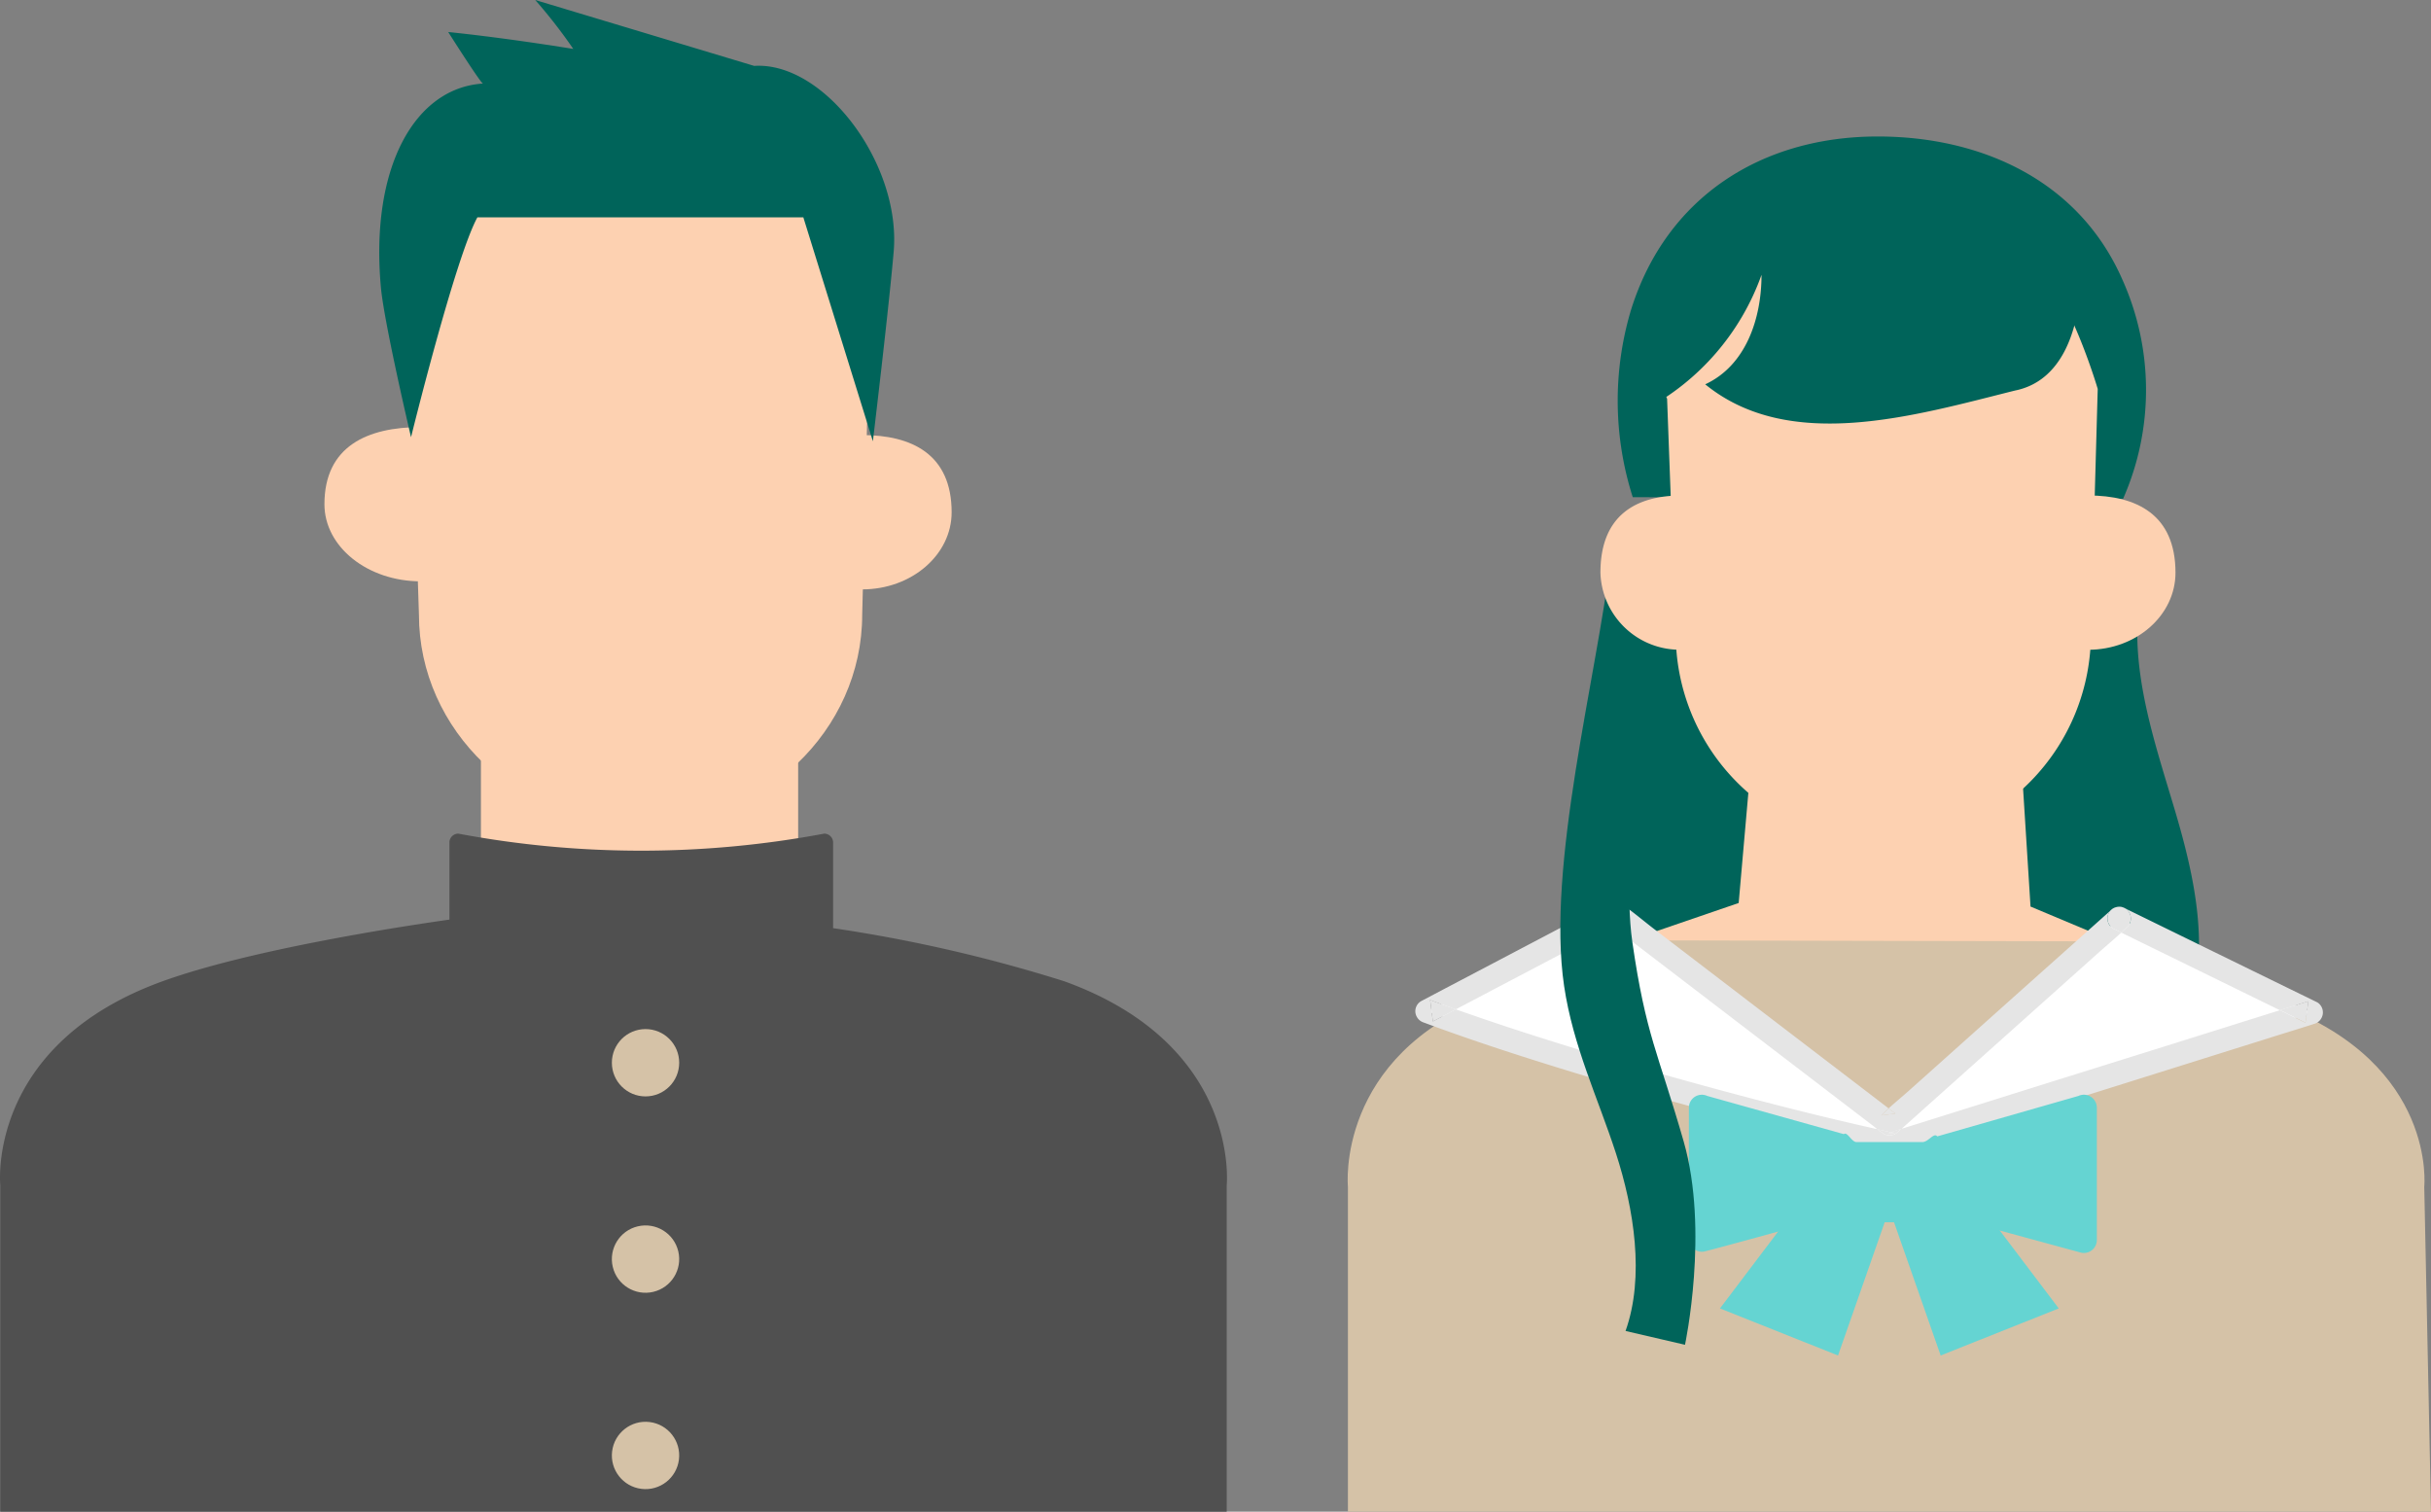
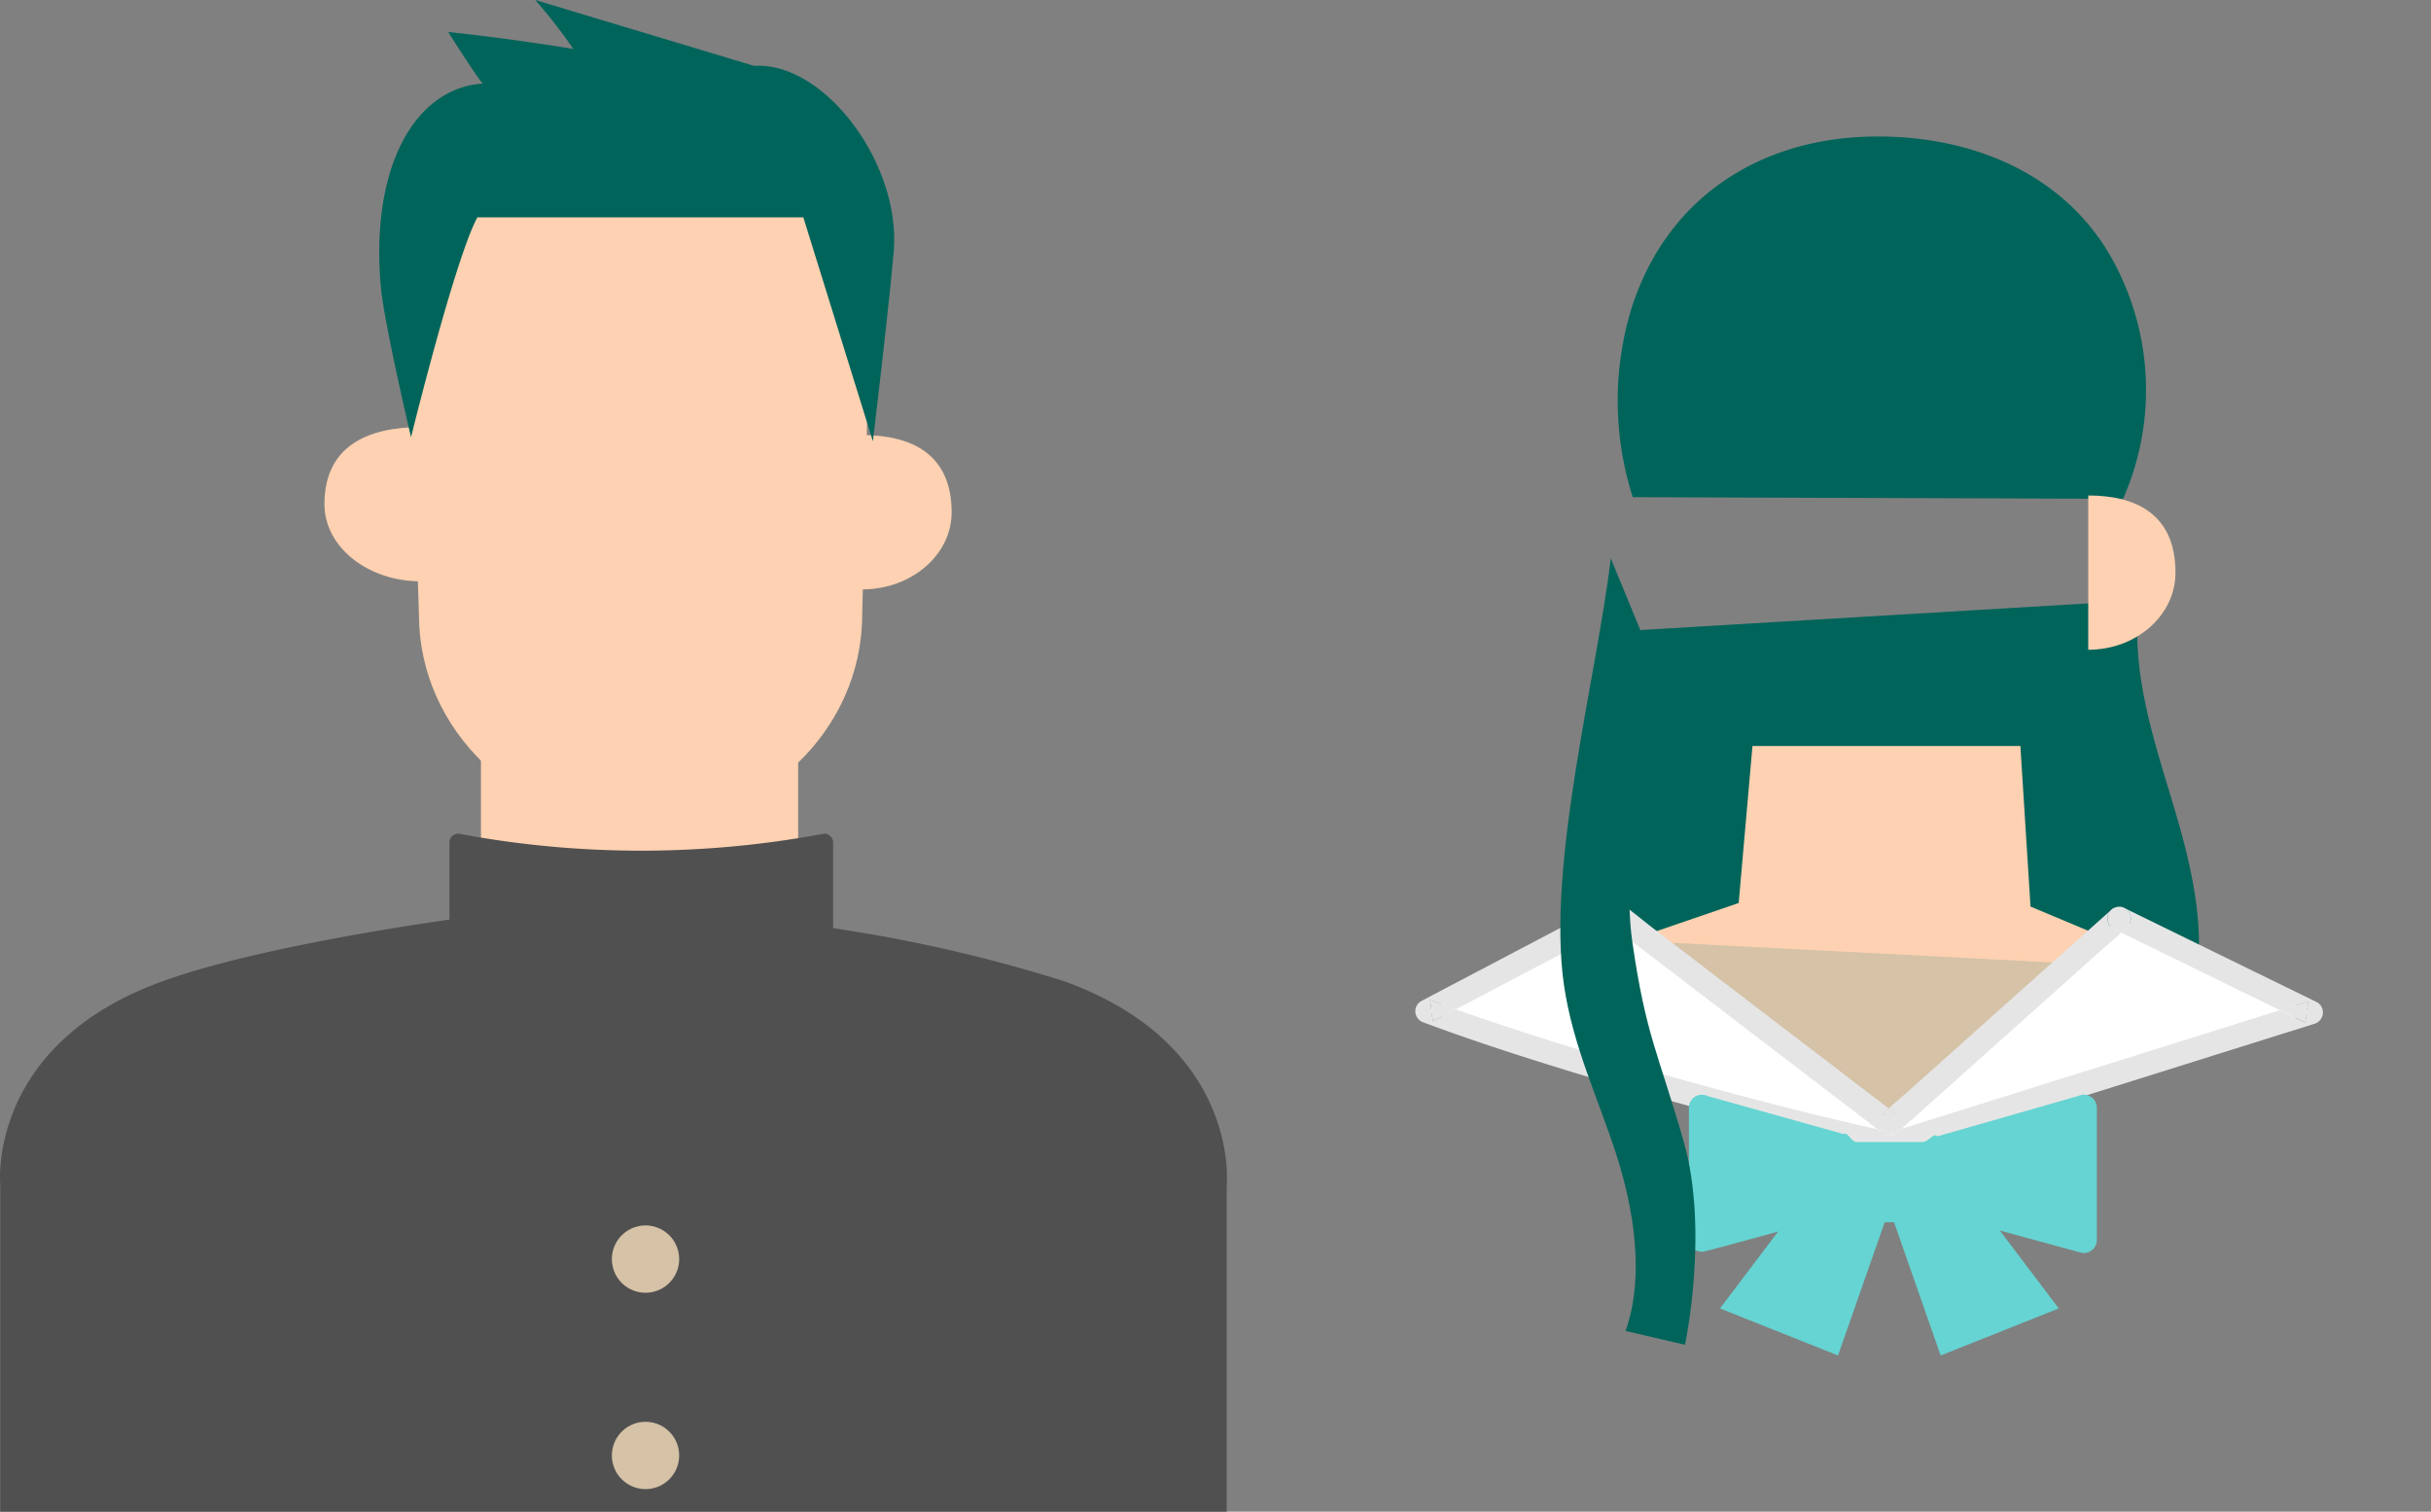
<svg xmlns="http://www.w3.org/2000/svg" width="160.808" height="100" viewBox="0 0 160.808 100">
  <rect x="0" y="0" width="160.808" height="100" fill="#808080" stroke="none" />
  <defs>
    <style>
      .cls-1 {
        fill: #fdd1b1;
      }

      .cls-2 {
        fill: #505050;
      }

      .cls-3 {
        fill: #d5c2a7;
      }

      .cls-4 {
        fill: #00645a;
      }

      .cls-5 {
        fill: #fff;
      }

      .cls-6 {
        fill: #e5e5e5;
      }

      .cls-7 {
        fill: #65d4d2;
      }
    </style>
  </defs>
  <g id="レイヤー_2" data-name="レイヤー 2">
    <g id="テキスト">
      <g>
        <g>
          <rect class="cls-1" x="31.813" y="49.523" width="20.984" height="13.805" />
          <path class="cls-1" d="M21.461,33.357c0,2.819,2.854,5.1,6.375,5.1V28.253C24.315,28.253,21.461,29.51,21.461,33.357Z" />
          <path class="cls-1" d="M57.036,28.781V38.989c3.266,0,5.914-2.285,5.914-5.1C62.95,30.038,60.3,28.781,57.036,28.781Z" />
          <path class="cls-1" d="M42.157,11.547C34.6,11.62,27.1,15.06,27.1,21.841l.612,18.814c0,7.681,6.6,13.966,14.66,13.967h0c8.064,0,14.662-6.284,14.662-13.965l.482-18.93C57.513,14.857,49.81,11.473,42.157,11.547Z" />
          <path class="cls-2" d="M70.393,64.911A98.6,98.6,0,0,0,55.109,61.4V55.734a.587.587,0,0,0-.587-.587,65.521,65.521,0,0,1-24.207,0,.586.586,0,0,0-.586.587v5.1c-2.89.409-13.05,1.943-18.955,4.072C-.943,69.133.019,78.412.019,78.412V100H81.145l0-21.582S82.111,69.138,70.393,64.911Z" />
-           <circle class="cls-3" cx="42.701" cy="70.303" r="2.227" />
          <circle class="cls-3" cx="42.701" cy="83.292" r="2.227" transform="translate(-17.994 12.039) rotate(-13.282)" />
          <circle class="cls-3" cx="42.701" cy="96.282" r="2.227" transform="translate(-58.077 126.899) rotate(-82.982)" />
          <path class="cls-4" d="M49.887,4.359,35.405,0a34.533,34.533,0,0,1,2.517,3.236c-4.956-.8-8.273-1.117-8.273-1.117s2.135,3.373,2.3,3.409c-4.5.281-7.477,5.522-6.753,13.481.216,2.376,1.993,9.914,1.993,9.914s2.917-11.855,4.39-14.545H53.14l4.6,14.813s1.053-8.778,1.377-12.558C59.61,10.835,54.529,4.062,49.887,4.359Z" />
        </g>
        <g>
          <path class="cls-4" d="M141.516,39.716l-33.625,2a114.523,114.523,0,0,0-.048,27.629,84.791,84.791,0,0,1,29.406,1.679,7.962,7.962,0,0,0,3.69.3c1.824-.446,3.058-2.175,3.706-3.938,1.626-4.421.544-9.341-.8-13.857S140.893,44.385,141.516,39.716Z" />
          <path class="cls-4" d="M124.206,9.029c-7.7,0-13.983,4.022-16.311,11.455a20.943,20.943,0,0,0,.11,12.405L140.438,33a17.827,17.827,0,0,0-.058-14.533C137.511,11.952,131.087,9.029,124.206,9.029Z" />
          <polygon class="cls-1" points="133.646 49.349 115.924 49.349 115.012 59.735 106.413 62.682 125.04 79.717 141.916 63.16 134.317 59.971 133.646 49.349" />
-           <path class="cls-3" d="M107.412,62.205s-1.889.988-4.465,2.045c7.634,3.577,14.992,8.219,23,10.622,5.786-3.734,12.393-8.087,18.668-10.745a10.067,10.067,0,0,1-3.133-1.85Z" />
-           <path class="cls-3" d="M150.925,66.551c-2.638-1.006-26.03,9.779-26.03,9.779S100.424,65.266,98.6,65.962C88.318,69.886,89.163,78.5,89.163,78.5V100h71.645l-.446-21.491S161.208,70.477,150.925,66.551Z" />
+           <path class="cls-3" d="M107.412,62.205s-1.889.988-4.465,2.045c7.634,3.577,14.992,8.219,23,10.622,5.786-3.734,12.393-8.087,18.668-10.745Z" />
          <g>
            <path class="cls-5" d="M124.992,74.337,106.76,60.392,94.392,66.9a262.335,262.335,0,0,0,30.723,8.8L152.9,66.981l-12.723-6.226Z" />
            <path class="cls-6" d="M139.656,60.186a.883.883,0,0,1,.352-.178A.747.747,0,0,0,139.656,60.186Z" />
            <path class="cls-6" d="M106.368,61.062l.319.244.464-.244Z" />
            <path class="cls-6" d="M152.509,67.651l.186-1.419-1.879.59.12.059Z" />
            <path class="cls-6" d="M94.784,67.571l1.519-.8c-.57-.2-1.138-.408-1.7-.619Z" />
            <path class="cls-6" d="M140.544,60.074a.764.764,0,0,0-.536-.066A.886.886,0,0,1,140.544,60.074Z" />
            <path class="cls-6" d="M153.292,66.311l-4.3-2.1-6.851-3.352-1.574-.77c-.008-.005-.018-.007-.026-.011a.765.765,0,0,1,.183.132.783.783,0,0,1,0,1.1l-.028.025c-.123.122-.25.24-.378.358l3.764,1.842,6.731,3.294,1.879-.59-.186,1.419-1.573-.77-.12-.059-.891.279-6.648,2.087L135.266,71.7l-6.928,2.174-2.293.719q-.133.042-.27.081l-.235.21a.781.781,0,0,1-.94.121c-.011-.008-.021-.017-.033-.025a4.389,4.389,0,0,1-.381-.281c-3.605-.8-7.187-1.715-10.751-2.68-4.245-1.149-8.47-2.381-12.654-3.734q-2.25-.727-4.478-1.515l-1.519.8L94.6,66.153c.566.211,1.134.416,1.7.619l2.657-1.4,6.658-3.5,1.069-.563-.319-.244h.783l-.464.244,1.5,1.143,4.355,3.332,5.269,4.03,4.553,3.483,1.49,1.139c.113.086.224.178.337.268.294.066.589.131.883.2.231-.083.469-.151.706-.22l1.273-1.138,3.622-3.24,4.383-3.92,3.794-3.393c.486-.435.993-.856,1.474-1.3l-.534-.261a.784.784,0,0,1-.279-1.062.757.757,0,0,1,.148-.177l-.026.02-1.508,1.348L134.5,64.793l-4.384,3.921-3.794,3.393c-.455.407-.937.8-1.391,1.215l.451.345-.94.121.028-.024c.148-.151.3-.3.461-.442L123.57,72.28l-4.356-3.331-5.268-4.03-4.554-3.483c-.73-.559-1.442-1.179-2.208-1.689-.011-.007-.022-.017-.033-.025a.768.768,0,0,0-.783,0l-4.175,2.2-6.659,3.5L94,66.231A.769.769,0,0,0,93.63,67a.8.8,0,0,0,.556.645c2.867,1.069,5.776,2.024,8.7,2.931q4.926,1.53,9.908,2.875c3.135.852,6.282,1.657,9.445,2.393q1.055.245,2.111.478a2.2,2.2,0,0,0,1.018.108c.226-.058.448-.14.67-.21l3.348-1.05,5.143-1.614,5.941-1.865,5.731-1.8,4.53-1.422c.758-.238,1.52-.467,2.276-.714l.1-.032A.785.785,0,0,0,153.292,66.311Z" />
            <path class="cls-6" d="M124.443,73.788l.94-.121-.451-.345c-.158.144-.313.291-.461.442Z" />
            <path class="cls-6" d="M124.908,74.952h.413l-.252-.056c-.037.014-.076.026-.113.041C124.941,74.943,124.924,74.947,124.908,74.952Z" />
            <path class="cls-6" d="M125.321,74.952h-.413c.016,0,.033-.009.048-.015.037-.015.076-.027.113-.041-.294-.064-.589-.129-.883-.2a4.389,4.389,0,0,0,.381.281c.012.008.022.017.033.025a.781.781,0,0,0,.94-.121l.235-.21c-.237.069-.475.137-.706.22Z" />
            <path class="cls-6" d="M139.508,60.363a.784.784,0,0,0,.279,1.062l.534.261c.128-.118.255-.236.378-.358l.028-.025a.783.783,0,0,0,0-1.1.765.765,0,0,0-.183-.132.8.8,0,0,0-.888.112A.757.757,0,0,0,139.508,60.363Z" />
          </g>
          <polygon class="cls-7" points="113.774 86.556 121.584 89.669 125.04 79.797 119.308 79.24 113.774 86.556" />
          <polygon class="cls-7" points="124.918 79.797 128.373 89.669 136.184 86.556 130.65 79.24 124.918 79.797" />
          <path class="cls-7" d="M137.483,72.5l-9.333,2.674c-.236-.277-.587.376-.979.376H122.8c-.317,0-.607-.714-.831-.524L112.936,72.5a.857.857,0,0,0-1.218.778v8.671a.857.857,0,0,0,1.073.83c2.7-.7,9.9-2.716,9.9-2.716h4.674l10.28,2.8a.858.858,0,0,0,1.059-.834V73.276A.858.858,0,0,0,137.483,72.5Z" />
          <rect class="cls-7" x="122.801" y="75.853" width="4.339" height="5.003" />
          <path class="cls-4" d="M107.979,62.327c-.893-6.177,1.339-18.67,1.339-18.67L106.55,36.93c-.893,7.688-4.274,20.326-3.085,28.305.594,3.991,2.234,7.389,3.425,11.052s1.917,8.169.638,11.76l3.933.913s1.607-7.55-.089-13.454S108.872,68.505,107.979,62.327Z" />
-           <path class="cls-1" d="M105.867,37.88a5.252,5.252,0,0,0,5.389,5.1V32.777C108.28,32.777,105.867,34.033,105.867,37.88Z" />
          <path class="cls-1" d="M138.136,32.777V42.984c3.187,0,5.77-2.285,5.77-5.1C143.906,34.033,141.323,32.777,138.136,32.777Z" />
-           <path class="cls-1" d="M116.77,18.057c-10.166,1.105-6.494,8.317-6.494,8.317l.573,15.451a13.921,13.921,0,0,0,13.73,14.025h0a13.92,13.92,0,0,0,13.732-14.023l.451-16.1s-1.661-5.684-3.871-8.115S126.935,16.952,116.77,18.057Z" />
          <path class="cls-4" d="M108.7,24.19l.1,2.917a16.285,16.285,0,0,0,7.723-8.927c0,2.9-1.035,6-3.725,7.243,5.587,4.552,13.865,2.069,20.486.414,3.105-.621,4.139-3.932,4.346-6.829V18.18c1.449,3.1,1.035,6.208,1.449,9.519a1.688,1.688,0,0,0,2.255,1.386l.134-5.012C141.463,10.047,108.7,10.164,108.7,24.19Z" />
        </g>
      </g>
    </g>
  </g>
</svg>